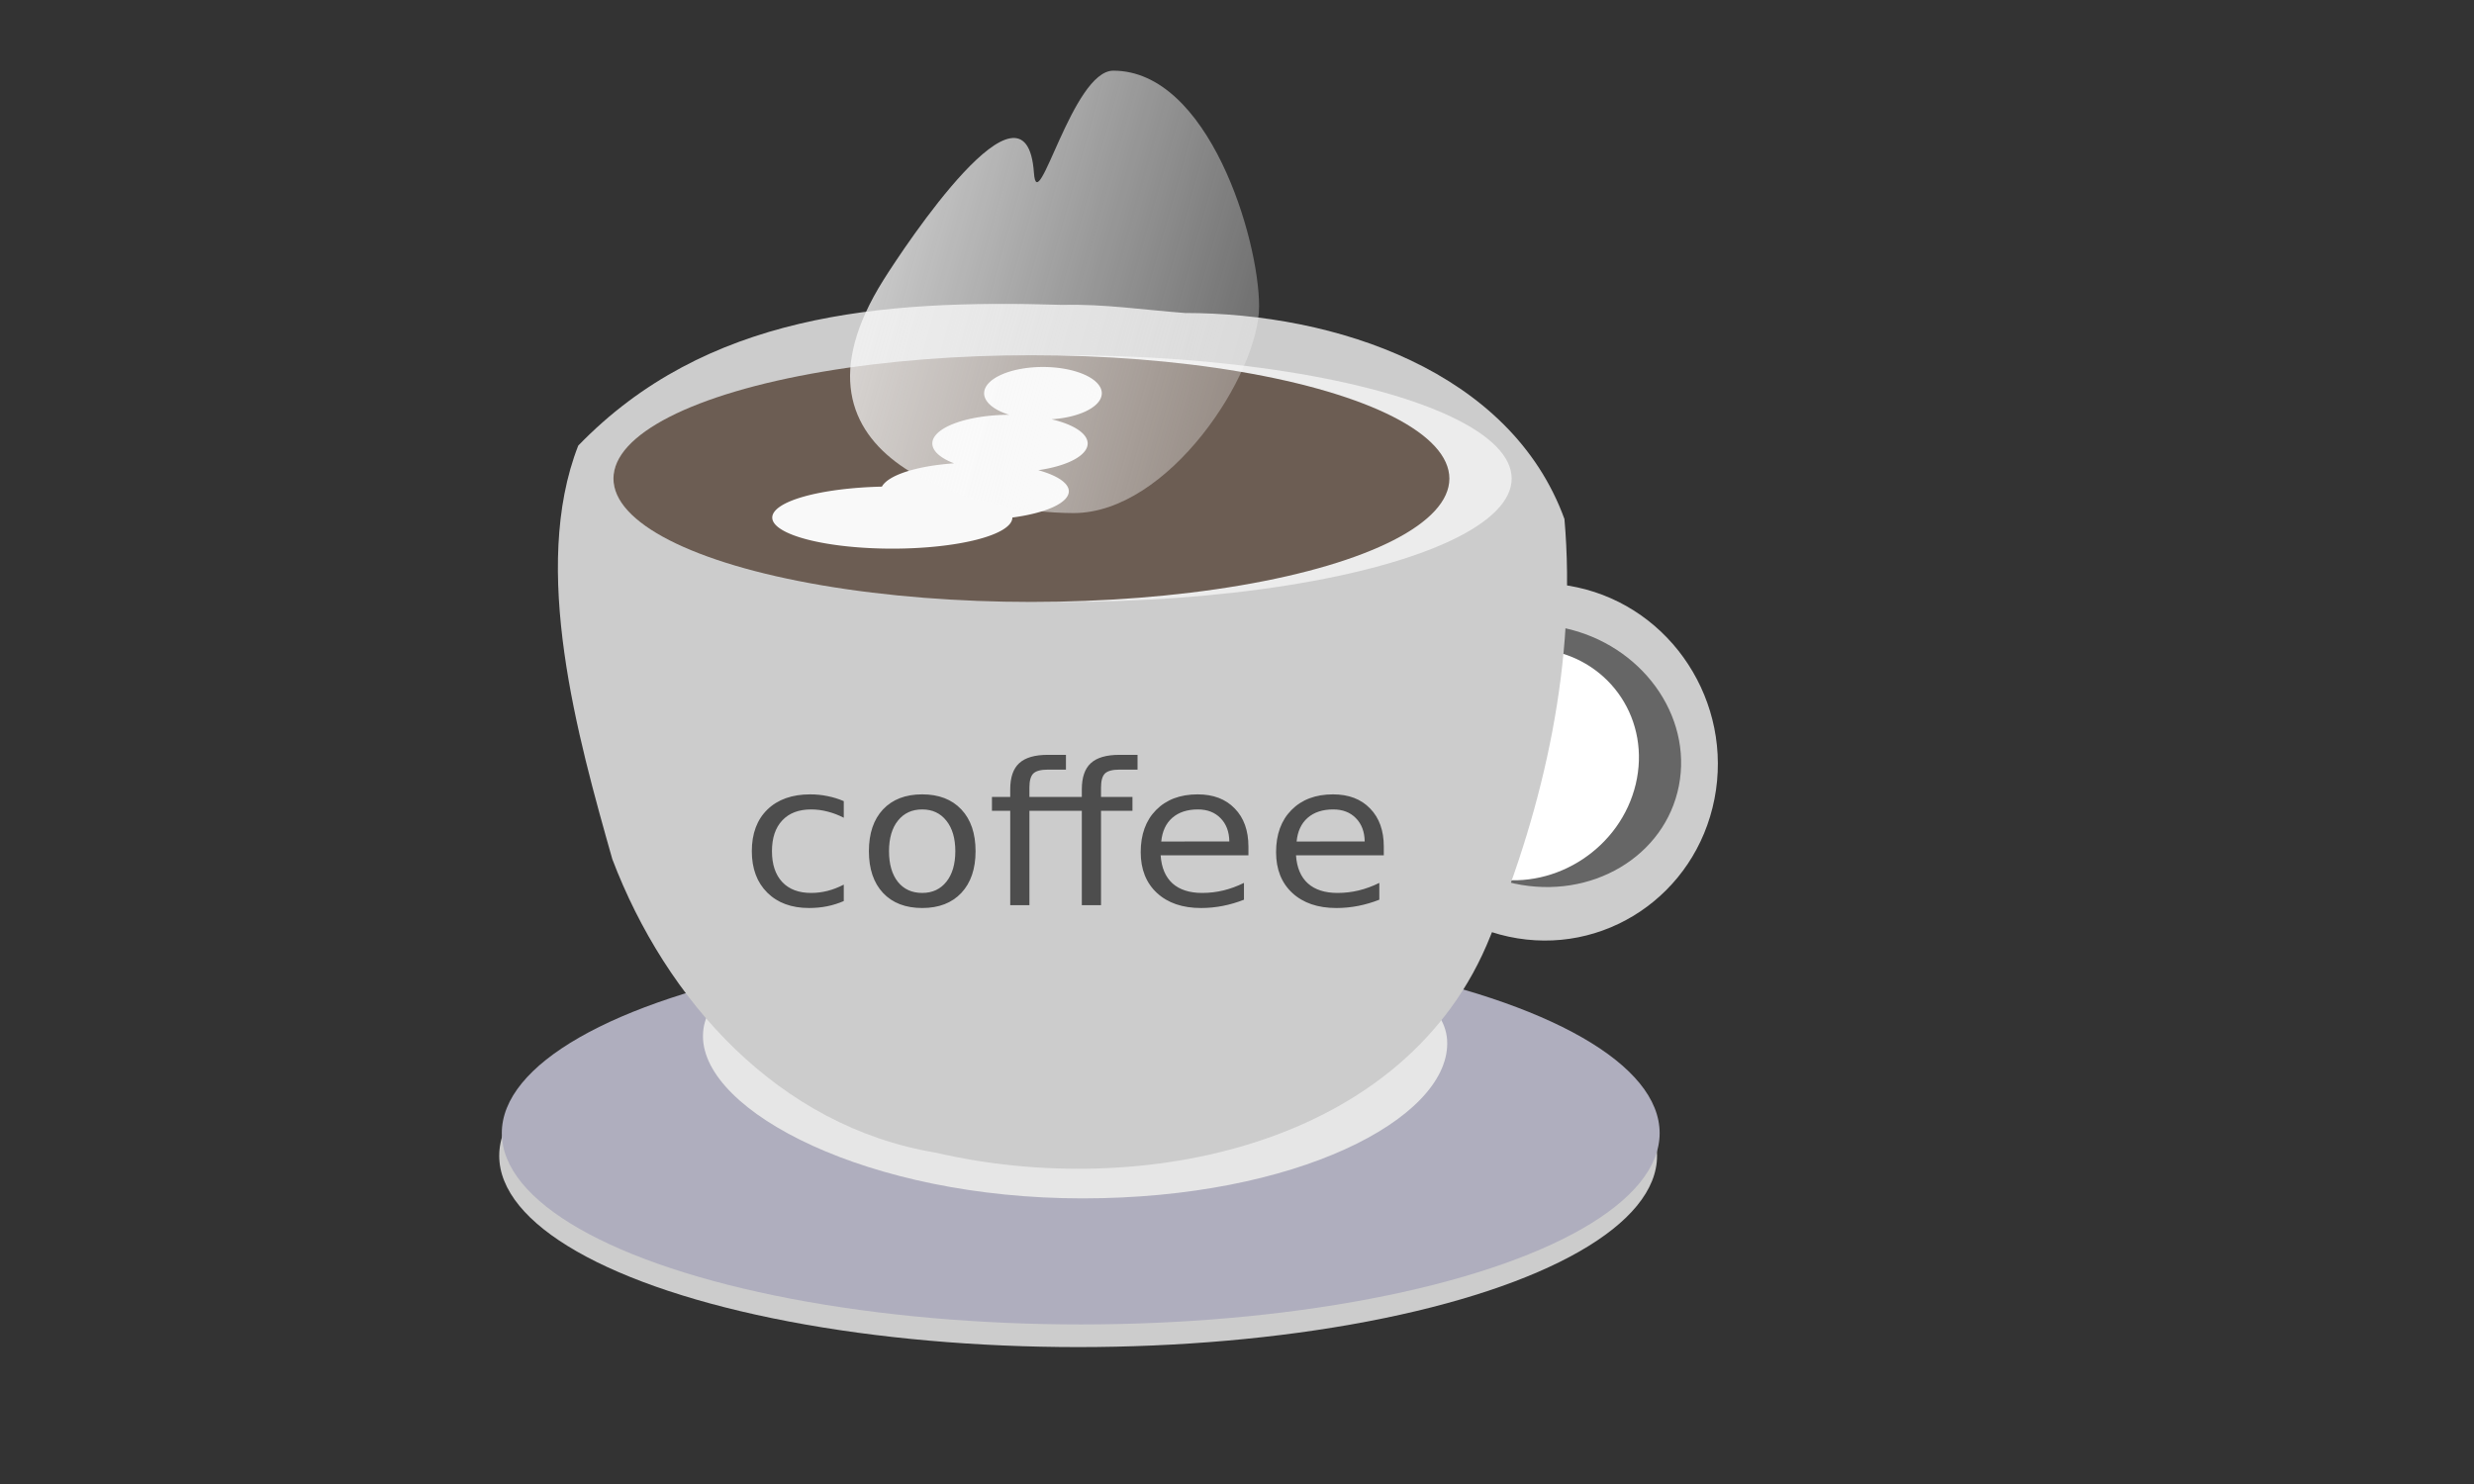
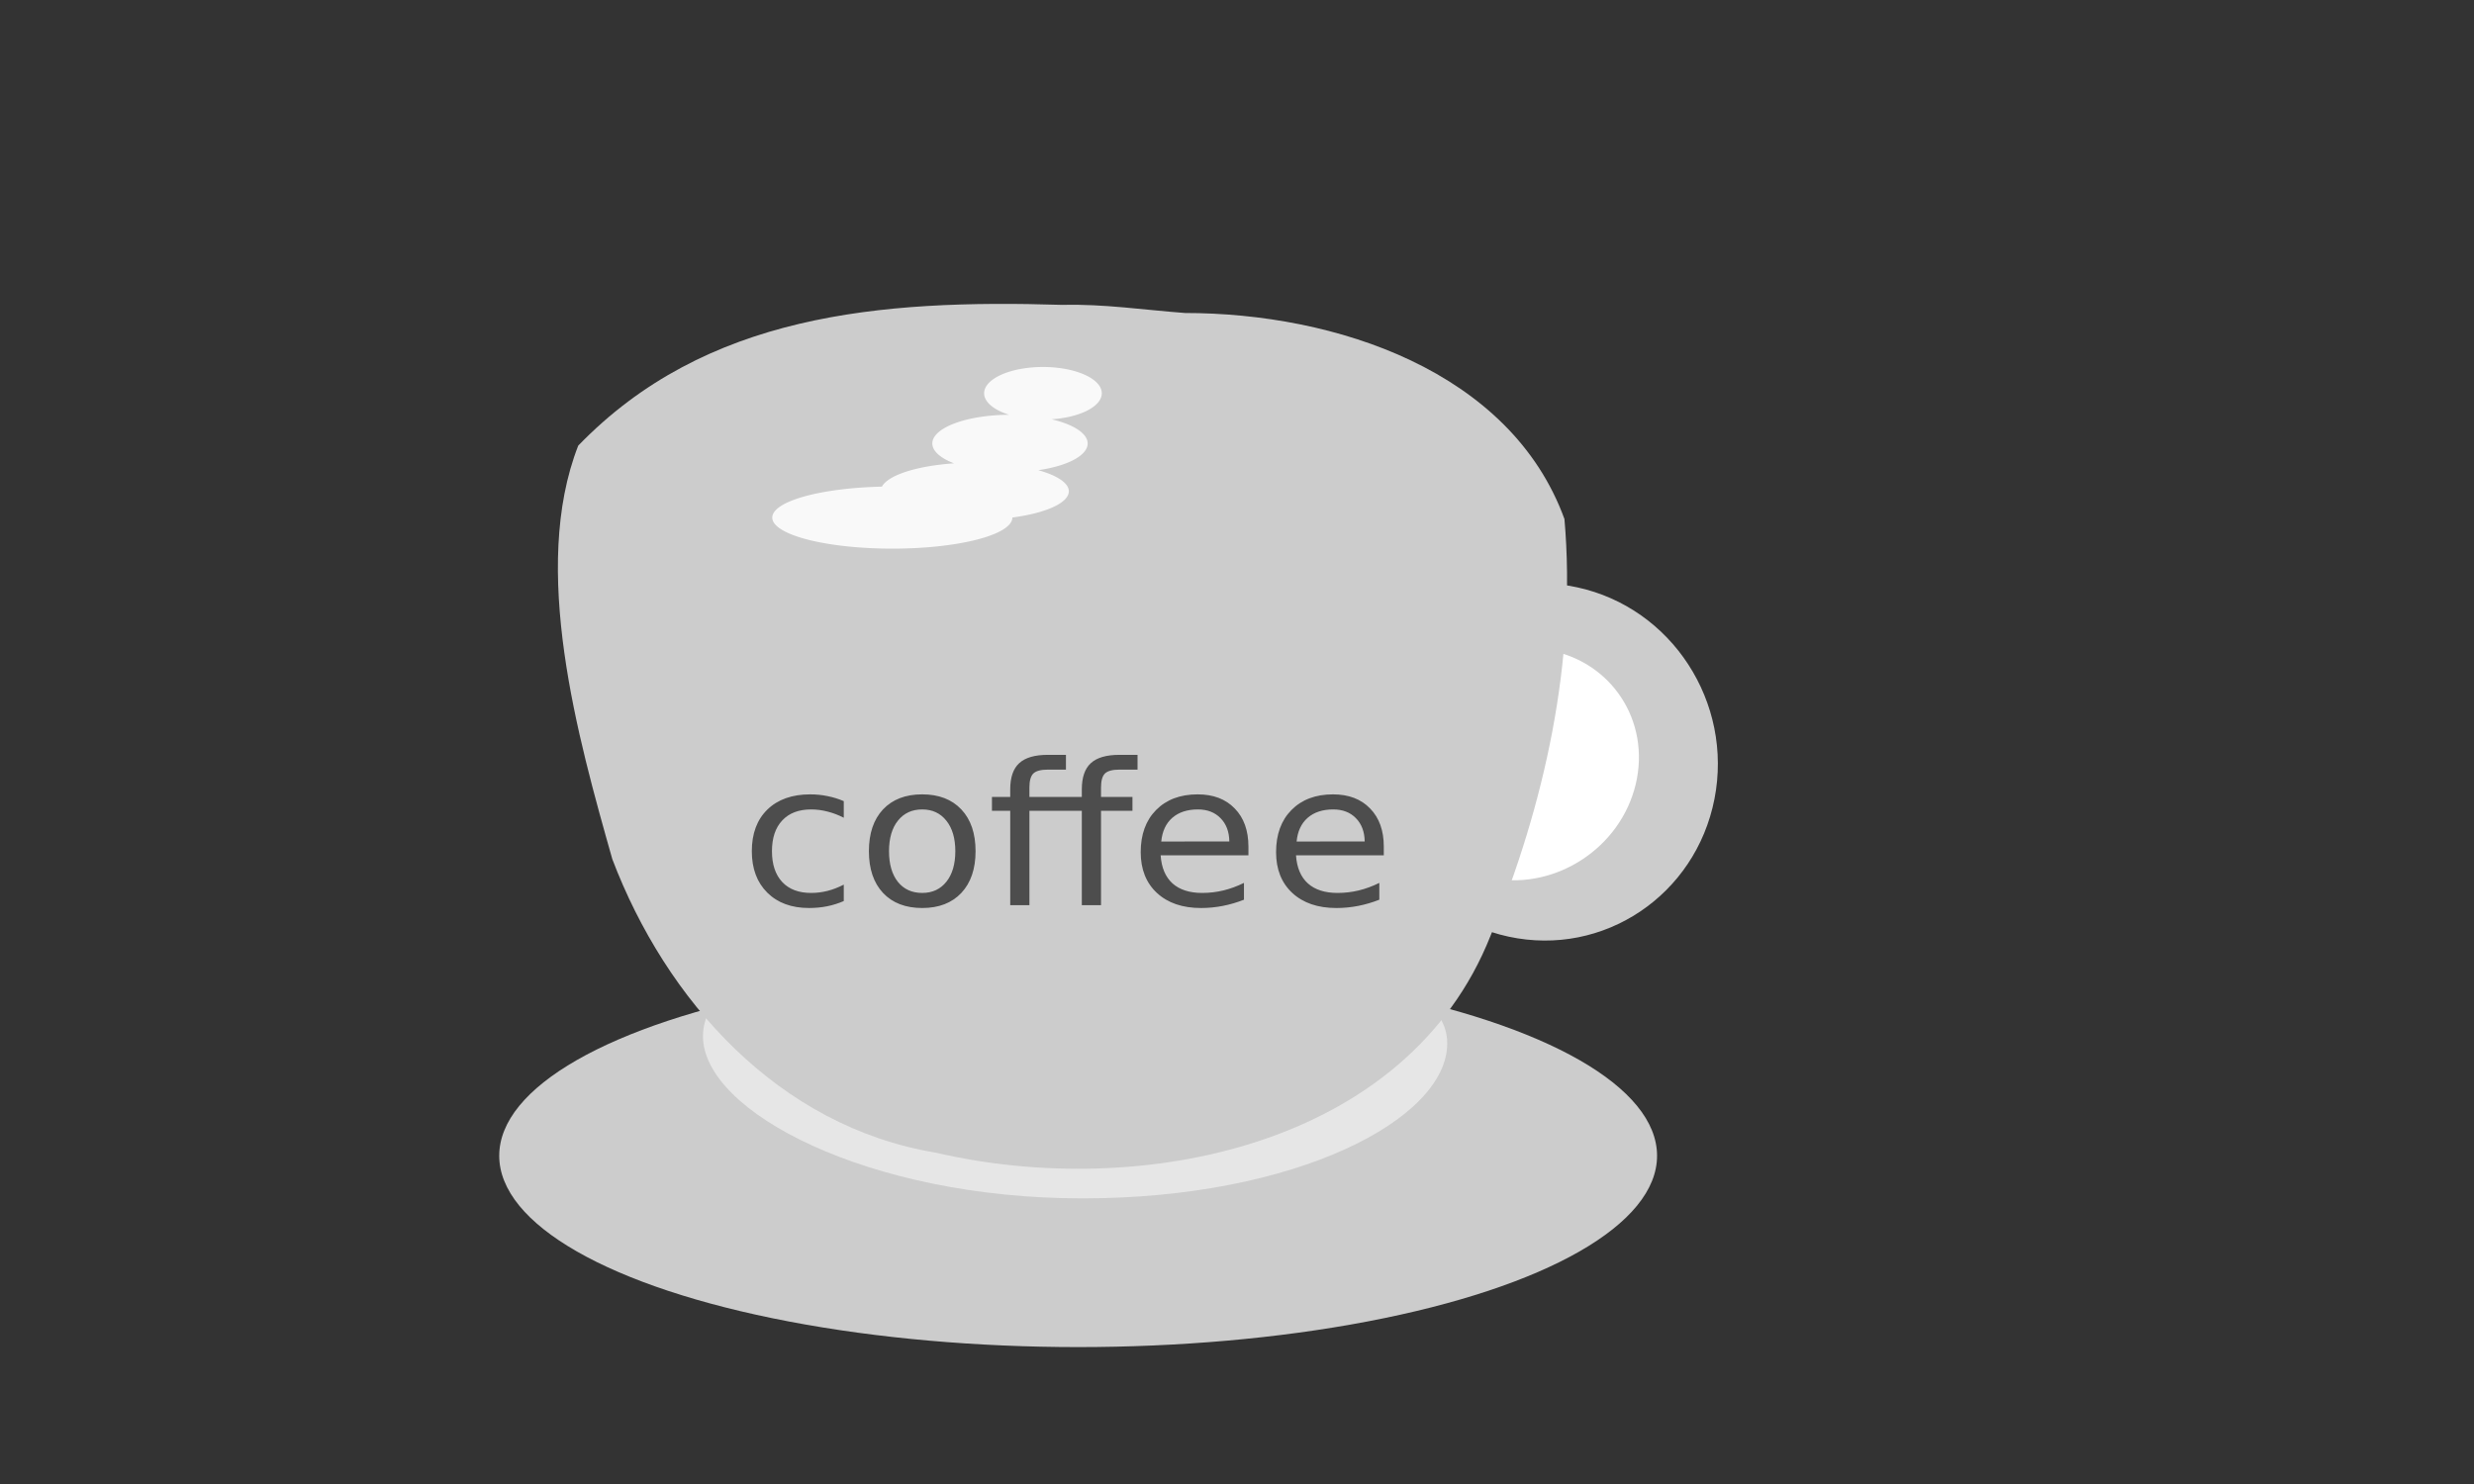
<svg xmlns="http://www.w3.org/2000/svg" xmlns:xlink="http://www.w3.org/1999/xlink" height="120" width="200">
  <rect width="100%" height="100%" fill="#333333" stroke="none" />
  <defs>
    <linearGradient id="a">
      <stop offset="0" stop-color="#f9f9f9" />
      <stop offset="1" stop-color="#f9f9f9" stop-opacity="0" />
    </linearGradient>
    <linearGradient gradientTransform="matrix(1 0 0 .927 0 70.395)" gradientUnits="userSpaceOnUse" y2="955.115" x2="124.286" y1="937.675" x1="57.5" id="b" xlink:href="#a" />
  </defs>
  <g transform="translate(0 -932.362)">
    <g transform="matrix(1.05 .226 -.209 1.069 178.318 -83.651)">
      <circle cx="143.571" cy="977.719" r="13.214" fill="#ccc" />
-       <ellipse ry="9.664" rx="10.748" cy="977.325" cx="143.219" fill="#666" />
      <ellipse transform="matrix(.999 -.041 -.041 .999 0 0)" cx="182.598" cy="986.71" rx="8.804" ry="8.728" fill="#fff" />
    </g>
    <ellipse cx="87.158" cy="1025.82" rx="46.8" ry="15.471" fill="#ccc" />
-     <ellipse ry="15.471" rx="46.8" cy="1023.988" cx="87.367" fill="#afaebe" />
    <path d="M116.995 1016.732c0 6.128-12.22 12.534-29.49 12.534-17.27 0-30.676-6.982-30.676-13.11 0-6.127 12.219-7.64 29.49-7.64 17.27 0 30.676 2.089 30.676 8.216z" fill="#e6e6e6" />
    <path d="M85.898 957.015c-14.847-.46-28.873.757-39.153 11.38-3.884 9.932-.032 23.6 2.754 33.438 4.315 11.355 13.37 21.619 26.16 23.738 16.549 3.844 38.092-.492 44.842-17.555 4.366-10.573 6.967-22.313 5.97-33.685-4.353-11.967-18.5-16.66-30.676-16.66-3.304-.246-6.577-.743-9.897-.656z" fill="#ccc" />
-     <ellipse ry="9.975" rx="36.307" cy="971.061" cx="85.898" fill="#ececec" />
-     <ellipse cx="83.38" cy="971.061" rx="33.789" ry="9.975" fill="#6c5d53" />
    <path d="M84.312 962.037a4.757 2.126 0 00-4.755 2.127 4.757 2.126 0 002.023 1.738 6.28 2.32 0 00-6.21 2.321 6.28 2.32 0 001.752 1.605 7.611 2.32 0 00-5.828 1.884 9.705 2.513 0 00-8.864 2.503 9.705 2.513 0 009.705 2.512 9.705 2.513 0 009.705-2.512 9.705 2.513 0 000-.004 7.611 2.32 0 004.566-2.123 7.611 2.32 0 00-2.47-1.706 6.28 2.32 0 003.992-2.158 6.28 2.32 0 00-2.92-1.958 4.757 2.126 0 004.062-2.102 4.757 2.126 0 00-4.758-2.127z" fill="#f9f9f9" />
-     <path d="M101.786 957.131c0 5.486-7.308 16.719-15 16.719-7.693 0-24.643-4.105-15.357-18.862 1.7-2.702 11.531-17.57 12.155-8.653.27 3.857 3.111-8.259 6.416-8.259 7.693 0 11.786 13.57 11.786 19.055z" fill="url(#b)" />
    <path d="M68.211 997.143v1.344q-.654-.336-1.317-.5-.654-.172-1.325-.172-1.502 0-2.333.891-.83.883-.83 2.485 0 1.602.83 2.493.83.883 2.333.883.67 0 1.325-.164.663-.172 1.317-.508v1.328q-.646.281-1.342.422-.688.14-1.468.14-2.123 0-3.373-1.242t-1.25-3.352q0-2.141 1.259-3.368 1.267-1.227 3.464-1.227.713 0 1.393.14.68.134 1.317.407zm6.342.672q-1.242 0-1.963.907-.721.898-.721 2.469 0 1.57.713 2.477.721.899 1.971.899 1.233 0 1.955-.907.721-.906.721-2.47 0-1.554-.721-2.46-.722-.915-1.955-.915zm0-1.219q2.013 0 3.163 1.22 1.149 1.218 1.149 3.375 0 2.149-1.15 3.376-1.149 1.219-3.162 1.219-2.022 0-3.171-1.22-1.14-1.226-1.14-3.375 0-2.157 1.14-3.376 1.15-1.219 3.171-1.219zM91.96 993.4v1.196h-1.477q-.83 0-1.157.312-.319.313-.319 1.126v.773h2.542v1.118h-2.542v7.634h-1.552v-7.634h-4.236v7.634h-1.552v-7.634H80.19v-1.118h1.477v-.61q0-1.46.73-2.125.73-.672 2.315-.672h1.46v1.196h-1.477q-.83 0-1.158.312-.318.313-.318 1.126v.773h4.236v-.61q0-1.46.73-2.125.73-.672 2.315-.672h1.46zm8.964 7.424v.703h-7.097q.1 1.485.956 2.266.864.774 2.4.774.889 0 1.72-.203.838-.204 1.66-.61v1.36q-.83.328-1.703.5-.872.172-1.77.172-2.248 0-3.565-1.22-1.309-1.218-1.309-3.297 0-2.149 1.242-3.407 1.25-1.266 3.364-1.266 1.896 0 2.995 1.141 1.107 1.133 1.107 3.087zm-1.544-.422q-.016-1.18-.713-1.884-.688-.703-1.828-.703-1.292 0-2.073.68-.771.68-.889 1.915l5.503-.008zm12.487.422v.703h-7.097q.1 1.485.956 2.266.864.774 2.4.774.888 0 1.719-.203.839-.204 1.66-.61v1.36q-.83.328-1.702.5t-1.77.172q-2.248 0-3.565-1.22-1.309-1.218-1.309-3.297 0-2.149 1.242-3.407 1.25-1.266 3.363-1.266 1.896 0 2.995 1.141 1.108 1.133 1.108 3.087zm-1.544-.422q-.017-1.18-.713-1.884-.688-.703-1.829-.703-1.292 0-2.072.68-.772.68-.889 1.915l5.503-.008z" style="line-height:125%" font-weight="400" font-size="20.38" font-family="sans-serif" letter-spacing="0" word-spacing="0" fill="#4d4d4d" />
  </g>
</svg>